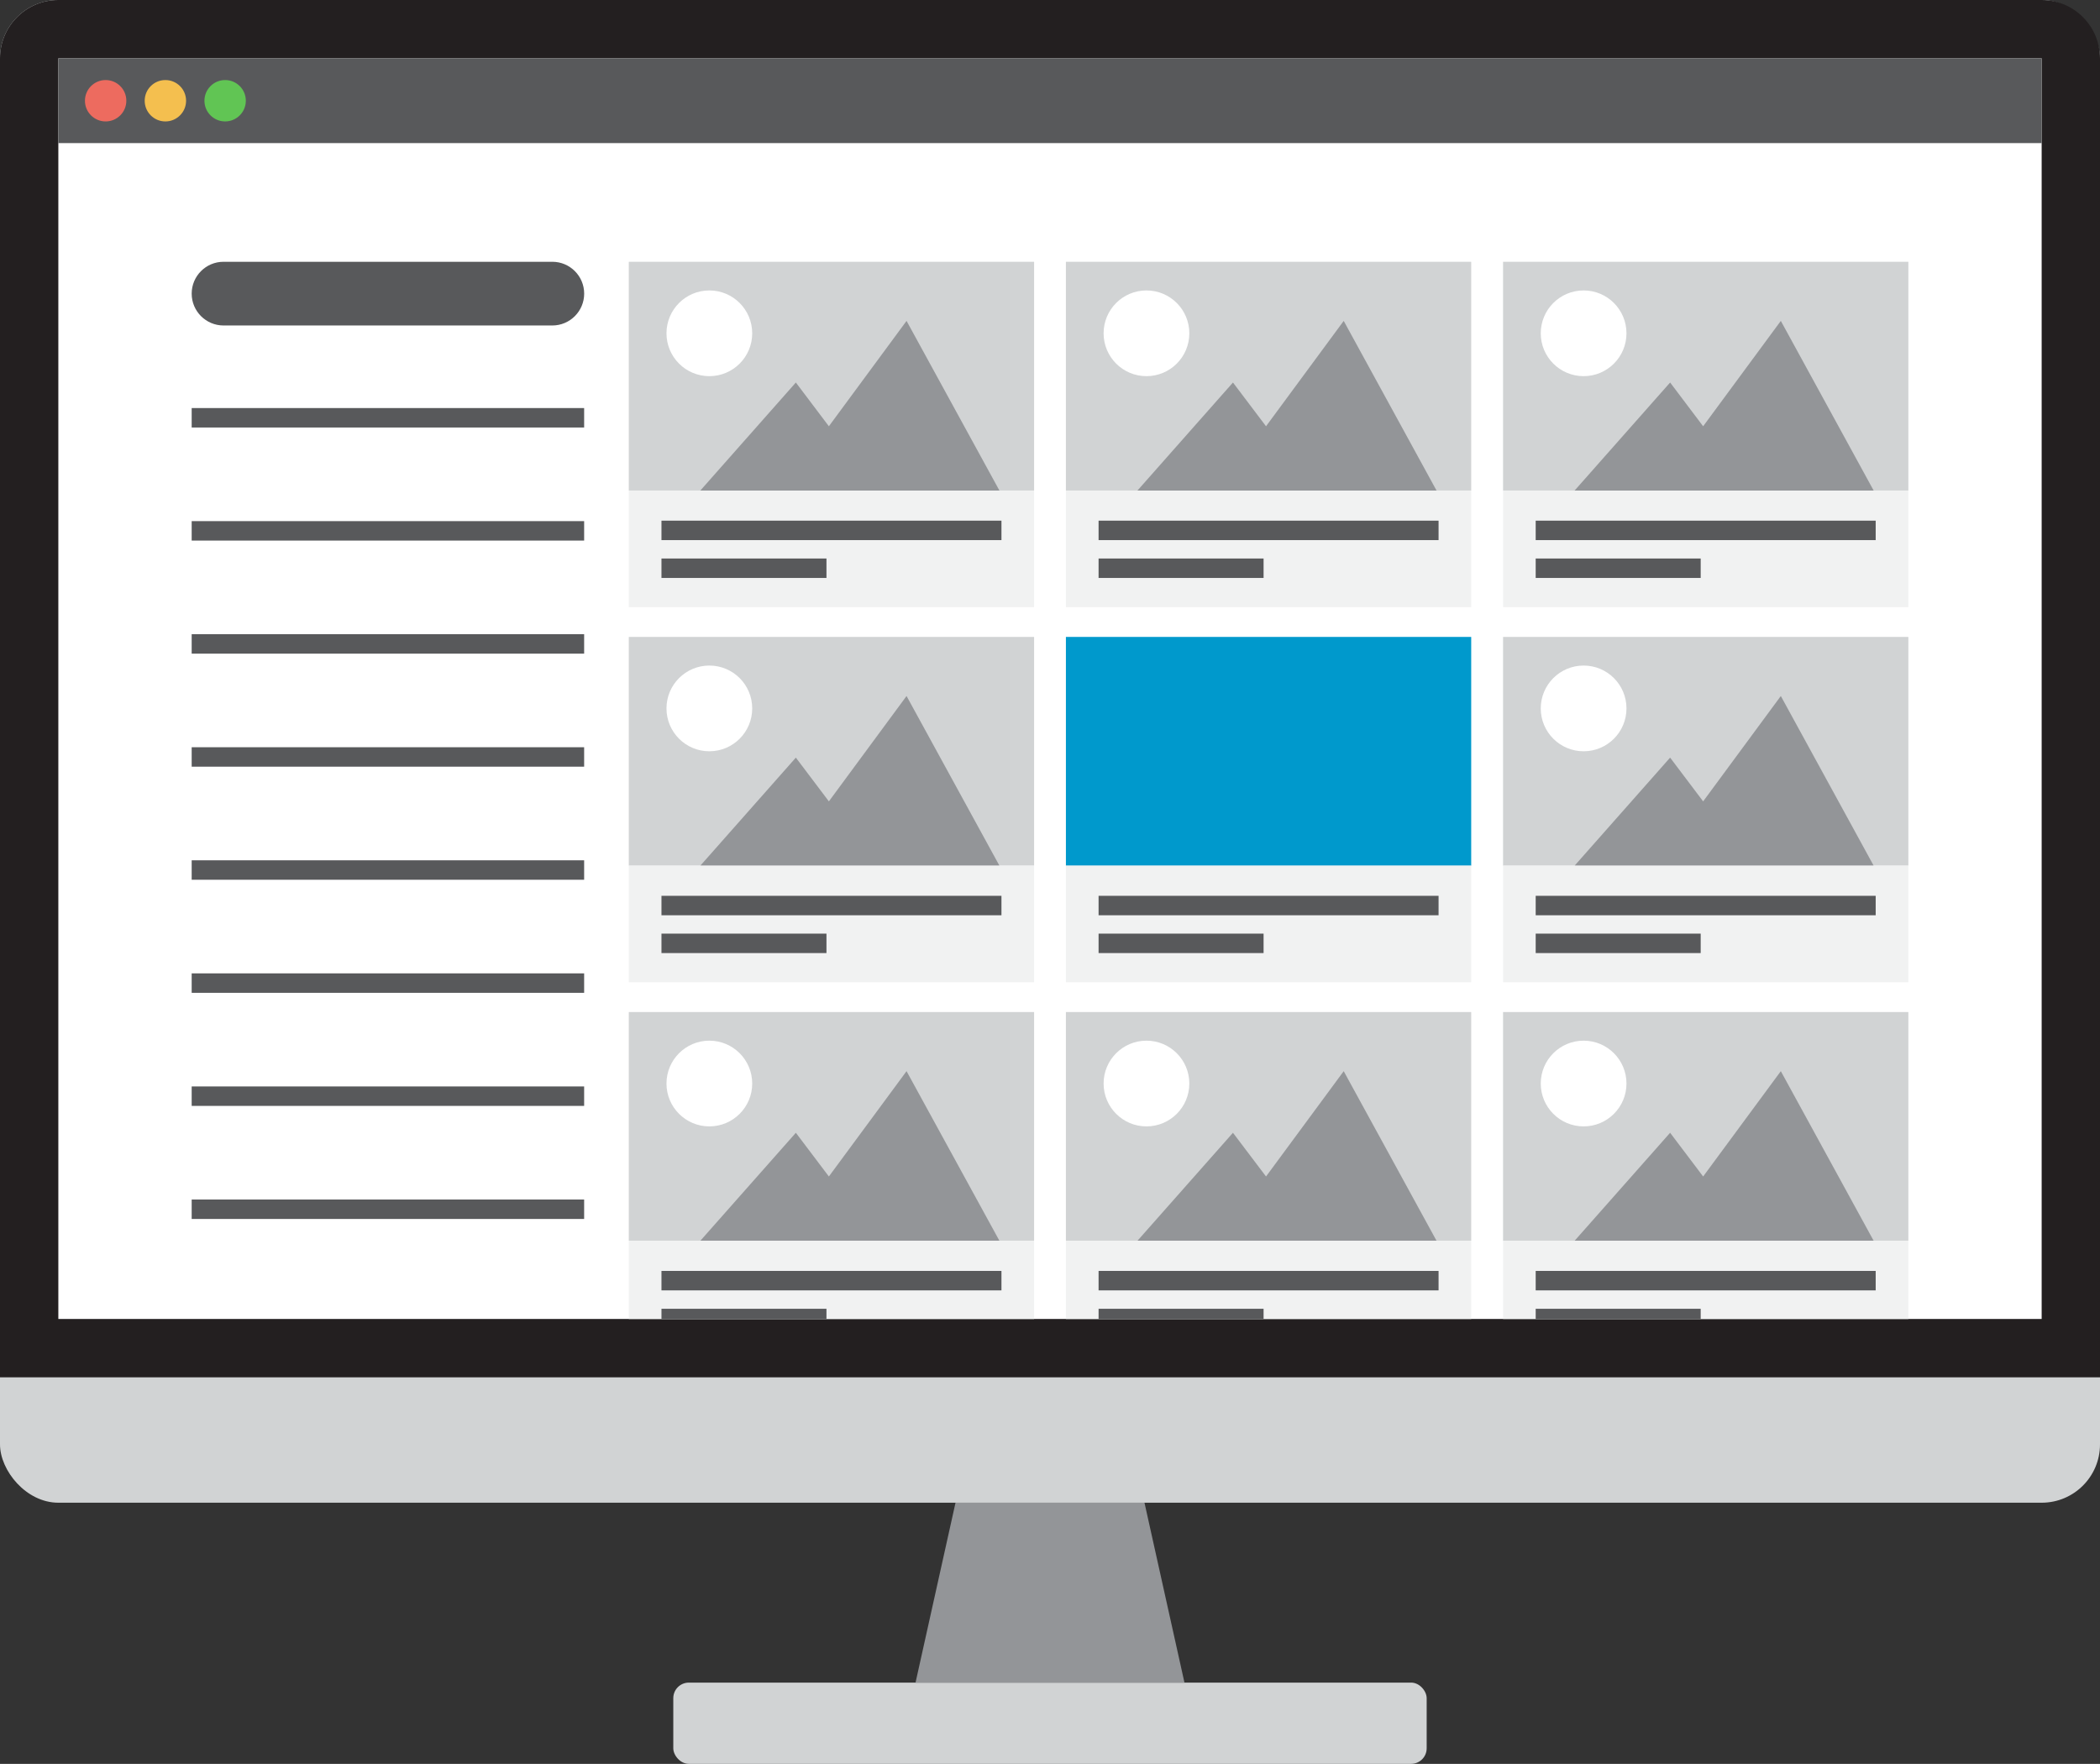
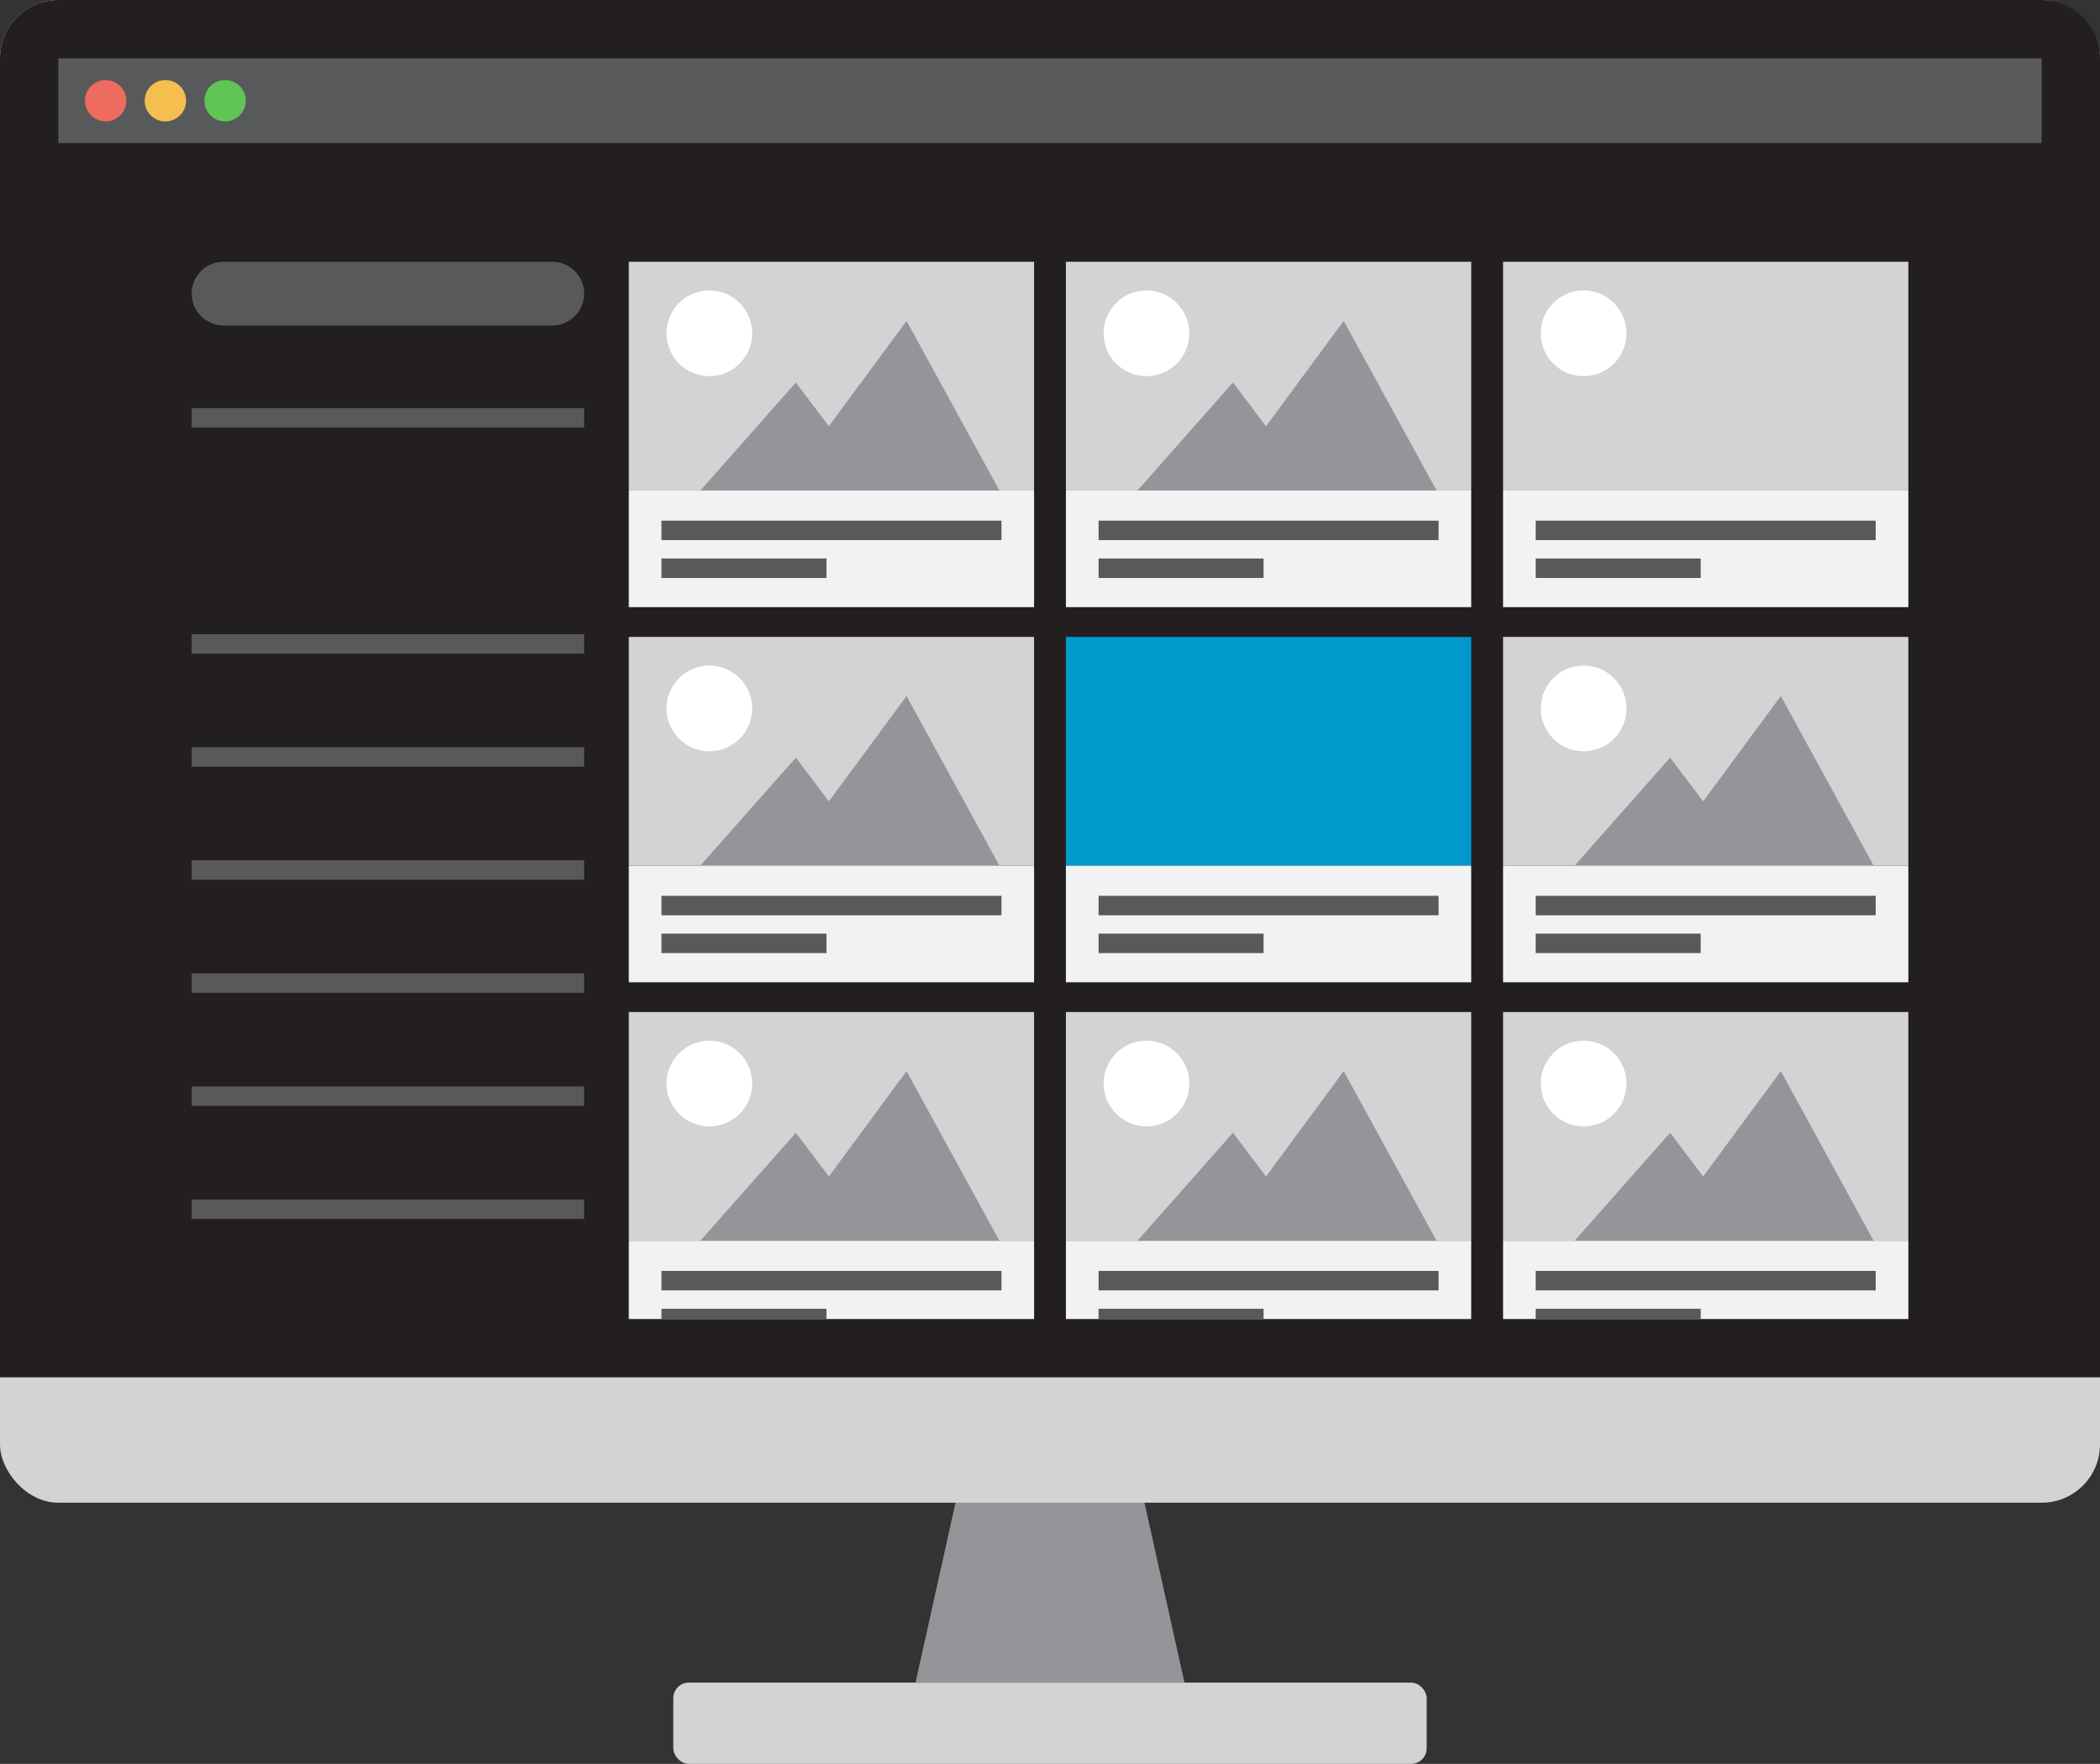
<svg xmlns="http://www.w3.org/2000/svg" id="SRP_890x500" data-name="SRP 890x500" viewBox="0 0 539.9 453.49">
  <rect x="0" y="0" width="539.9" height="453.49" fill="#333333" stroke="none" />
  <defs>
    <style> .cls-1, .cls-2 { fill: none; } .cls-3 { fill: #58595b; } .cls-4 { fill: #58595b; } .cls-5 { fill: #d1d3d4; } .cls-6 { fill: #231f20; } .cls-7 { fill: #ed6b5f; } .cls-8 { fill: #61c554; } .cls-9 { fill: #09c; } .cls-10 { fill: #f1f2f2; } .cls-2 { stroke: #58595b; stroke-miterlimit: 10; stroke-width: 5px; } .cls-11 { fill: #fff; } .cls-12 { fill: #f4bf4f; } .cls-13 { fill: #939598; } .cls-14 { clip-path: url(#clippath); } </style>
    <clipPath id="clippath">
      <rect class="cls-1" x="118.8" y="-67" width="302.31" height="509.9" transform="translate(457.9 -82) rotate(90)" />
    </clipPath>
  </defs>
  <g>
    <rect class="cls-5" x="173.1" y="432.59" width="193.69" height="20.89" rx="4" ry="4" />
    <polygon class="cls-13" points="304.52 432.59 235.38 432.59 245.67 386.29 294.23 386.29 304.52 432.59" />
    <rect class="cls-5" width="539.9" height="386.34" rx="15" ry="15" />
-     <path class="cls-6" d="M15,0h509.9c8.28,0,15,6.72,15,15v339.1H0V15C0,6.72,6.72,0,15,0Z" />
-     <rect class="cls-11" x="107.9" y="-77.9" width="324.1" height="509.9" transform="translate(447 -92.9) rotate(90)" />
+     <path class="cls-6" d="M15,0h509.9c8.28,0,15,6.72,15,15v339.1H0V15C0,6.72,6.72,0,15,0" />
    <g>
      <rect class="cls-3" x="15" y="15" width="509.9" height="21.79" />
      <circle class="cls-7" cx="27.16" cy="25.9" r="5.32" />
      <circle class="cls-8" cx="57.88" cy="25.9" r="5.32" />
      <circle class="cls-12" cx="42.52" cy="25.9" r="5.32" />
    </g>
  </g>
  <path class="cls-4" d="M141.99,83.68H57.47c-4.52,0-8.19-3.67-8.19-8.19h0c0-4.52,3.67-8.19,8.19-8.19h84.53c4.52,0,8.19,3.67,8.19,8.19h0c0,4.52-3.67,8.19-8.19,8.19Z" />
  <g>
    <line class="cls-2" x1="150.18" y1="107.41" x2="49.28" y2="107.41" />
-     <line class="cls-2" x1="150.18" y1="136.48" x2="49.28" y2="136.48" />
    <line class="cls-2" x1="150.18" y1="165.55" x2="49.28" y2="165.55" />
    <line class="cls-2" x1="150.18" y1="194.61" x2="49.28" y2="194.61" />
    <line class="cls-2" x1="150.18" y1="223.68" x2="49.28" y2="223.68" />
    <line class="cls-2" x1="150.18" y1="252.75" x2="49.28" y2="252.75" />
    <line class="cls-2" x1="150.18" y1="281.82" x2="49.28" y2="281.82" />
    <line class="cls-2" x1="150.18" y1="310.89" x2="49.28" y2="310.89" />
  </g>
  <g class="cls-14">
    <g>
      <g id="Photo">
        <rect class="cls-5" x="386.43" y="67.3" width="104.2" height="58.81" />
        <circle class="cls-11" cx="407.14" cy="85.69" r="11.02" />
-         <polygon class="cls-13" points="404.82 126.12 481.71 126.12 457.84 82.5 437.87 109.59 429.38 98.34 404.82 126.12" />
      </g>
      <rect class="cls-10" x="386.43" y="126.12" width="104.2" height="29.98" />
      <rect class="cls-3" x="394.82" y="133.86" width="87.41" height="5" />
      <rect class="cls-3" x="394.82" y="143.59" width="42.42" height="5" />
    </g>
    <g>
      <g id="Photo-2" data-name="Photo">
        <rect class="cls-5" x="161.66" y="67.3" width="104.2" height="58.81" />
        <circle class="cls-11" cx="182.37" cy="85.69" r="11.02" />
        <polygon class="cls-13" points="180.05 126.12 256.95 126.12 233.07 82.5 213.1 109.59 204.61 98.34 180.05 126.12" />
      </g>
      <rect class="cls-10" x="161.66" y="126.12" width="104.2" height="29.98" />
      <rect class="cls-3" x="170.06" y="133.86" width="87.41" height="5" />
      <rect class="cls-3" x="170.06" y="143.59" width="42.42" height="5" />
    </g>
    <g>
      <g id="Photo-3" data-name="Photo">
        <rect class="cls-5" x="274.04" y="67.3" width="104.2" height="58.81" />
        <circle class="cls-11" cx="294.75" cy="85.69" r="11.02" />
        <polygon class="cls-13" points="292.43 126.12 369.33 126.12 345.46 82.5 325.49 109.59 316.99 98.34 292.43 126.12" />
      </g>
      <rect class="cls-10" x="274.04" y="126.12" width="104.2" height="29.98" />
      <rect class="cls-3" x="282.44" y="133.86" width="87.41" height="5" />
      <rect class="cls-3" x="282.44" y="143.59" width="42.42" height="5" />
    </g>
    <g>
      <g id="Photo-4" data-name="Photo">
        <rect class="cls-5" x="386.43" y="163.75" width="104.2" height="58.81" />
        <circle class="cls-11" cx="407.14" cy="182.13" r="11.02" />
        <polygon class="cls-13" points="404.82 222.56 481.71 222.56 457.84 178.94 437.87 206.03 429.38 194.78 404.82 222.56" />
      </g>
      <rect class="cls-10" x="386.43" y="222.56" width="104.2" height="29.98" />
      <rect class="cls-3" x="394.82" y="230.31" width="87.41" height="5" />
      <rect class="cls-3" x="394.82" y="240.03" width="42.42" height="5" />
    </g>
    <g>
      <g id="Photo-5" data-name="Photo">
        <rect class="cls-5" x="161.66" y="163.75" width="104.2" height="58.81" />
        <circle class="cls-11" cx="182.37" cy="182.13" r="11.02" />
        <polygon class="cls-13" points="180.05 222.56 256.95 222.56 233.07 178.94 213.1 206.03 204.61 194.78 180.05 222.56" />
      </g>
      <rect class="cls-10" x="161.66" y="222.56" width="104.2" height="29.98" />
      <rect class="cls-3" x="170.06" y="230.31" width="87.41" height="5" />
      <rect class="cls-3" x="170.06" y="240.03" width="42.42" height="5" />
    </g>
    <g>
      <g id="Photo-6" data-name="Photo">
        <rect class="cls-9" x="274.04" y="163.75" width="104.2" height="58.81" />
      </g>
      <rect class="cls-10" x="274.04" y="222.56" width="104.2" height="29.98" />
      <rect class="cls-3" x="282.44" y="230.31" width="87.41" height="5" />
      <rect class="cls-3" x="282.44" y="240.03" width="42.42" height="5" />
    </g>
    <g>
      <g id="Photo-7" data-name="Photo">
        <rect class="cls-5" x="386.43" y="260.19" width="104.2" height="58.81" />
        <circle class="cls-11" cx="407.14" cy="278.57" r="11.02" />
        <polygon class="cls-13" points="404.82 319 481.71 319 457.84 275.39 437.87 302.47 429.38 291.23 404.82 319" />
      </g>
      <rect class="cls-10" x="386.43" y="319" width="104.2" height="29.98" />
      <rect class="cls-3" x="394.82" y="326.75" width="87.41" height="5" />
      <rect class="cls-3" x="394.82" y="336.48" width="42.42" height="5" />
    </g>
    <g>
      <g id="Photo-8" data-name="Photo">
        <rect class="cls-5" x="161.66" y="260.19" width="104.2" height="58.81" />
        <circle class="cls-11" cx="182.37" cy="278.57" r="11.02" />
        <polygon class="cls-13" points="180.05 319 256.95 319 233.07 275.39 213.1 302.47 204.61 291.23 180.05 319" />
      </g>
      <rect class="cls-10" x="161.66" y="319" width="104.2" height="29.98" />
      <rect class="cls-3" x="170.06" y="326.75" width="87.41" height="5" />
      <rect class="cls-3" x="170.06" y="336.48" width="42.42" height="5" />
    </g>
    <g>
      <g id="Photo-9" data-name="Photo">
        <rect class="cls-5" x="274.04" y="260.19" width="104.2" height="58.81" />
        <circle class="cls-11" cx="294.75" cy="278.57" r="11.02" />
        <polygon class="cls-13" points="292.43 319 369.33 319 345.46 275.39 325.49 302.47 316.99 291.23 292.43 319" />
      </g>
      <rect class="cls-10" x="274.04" y="319" width="104.2" height="29.98" />
      <rect class="cls-3" x="282.44" y="326.75" width="87.41" height="5" />
      <rect class="cls-3" x="282.44" y="336.48" width="42.42" height="5" />
    </g>
  </g>
</svg>